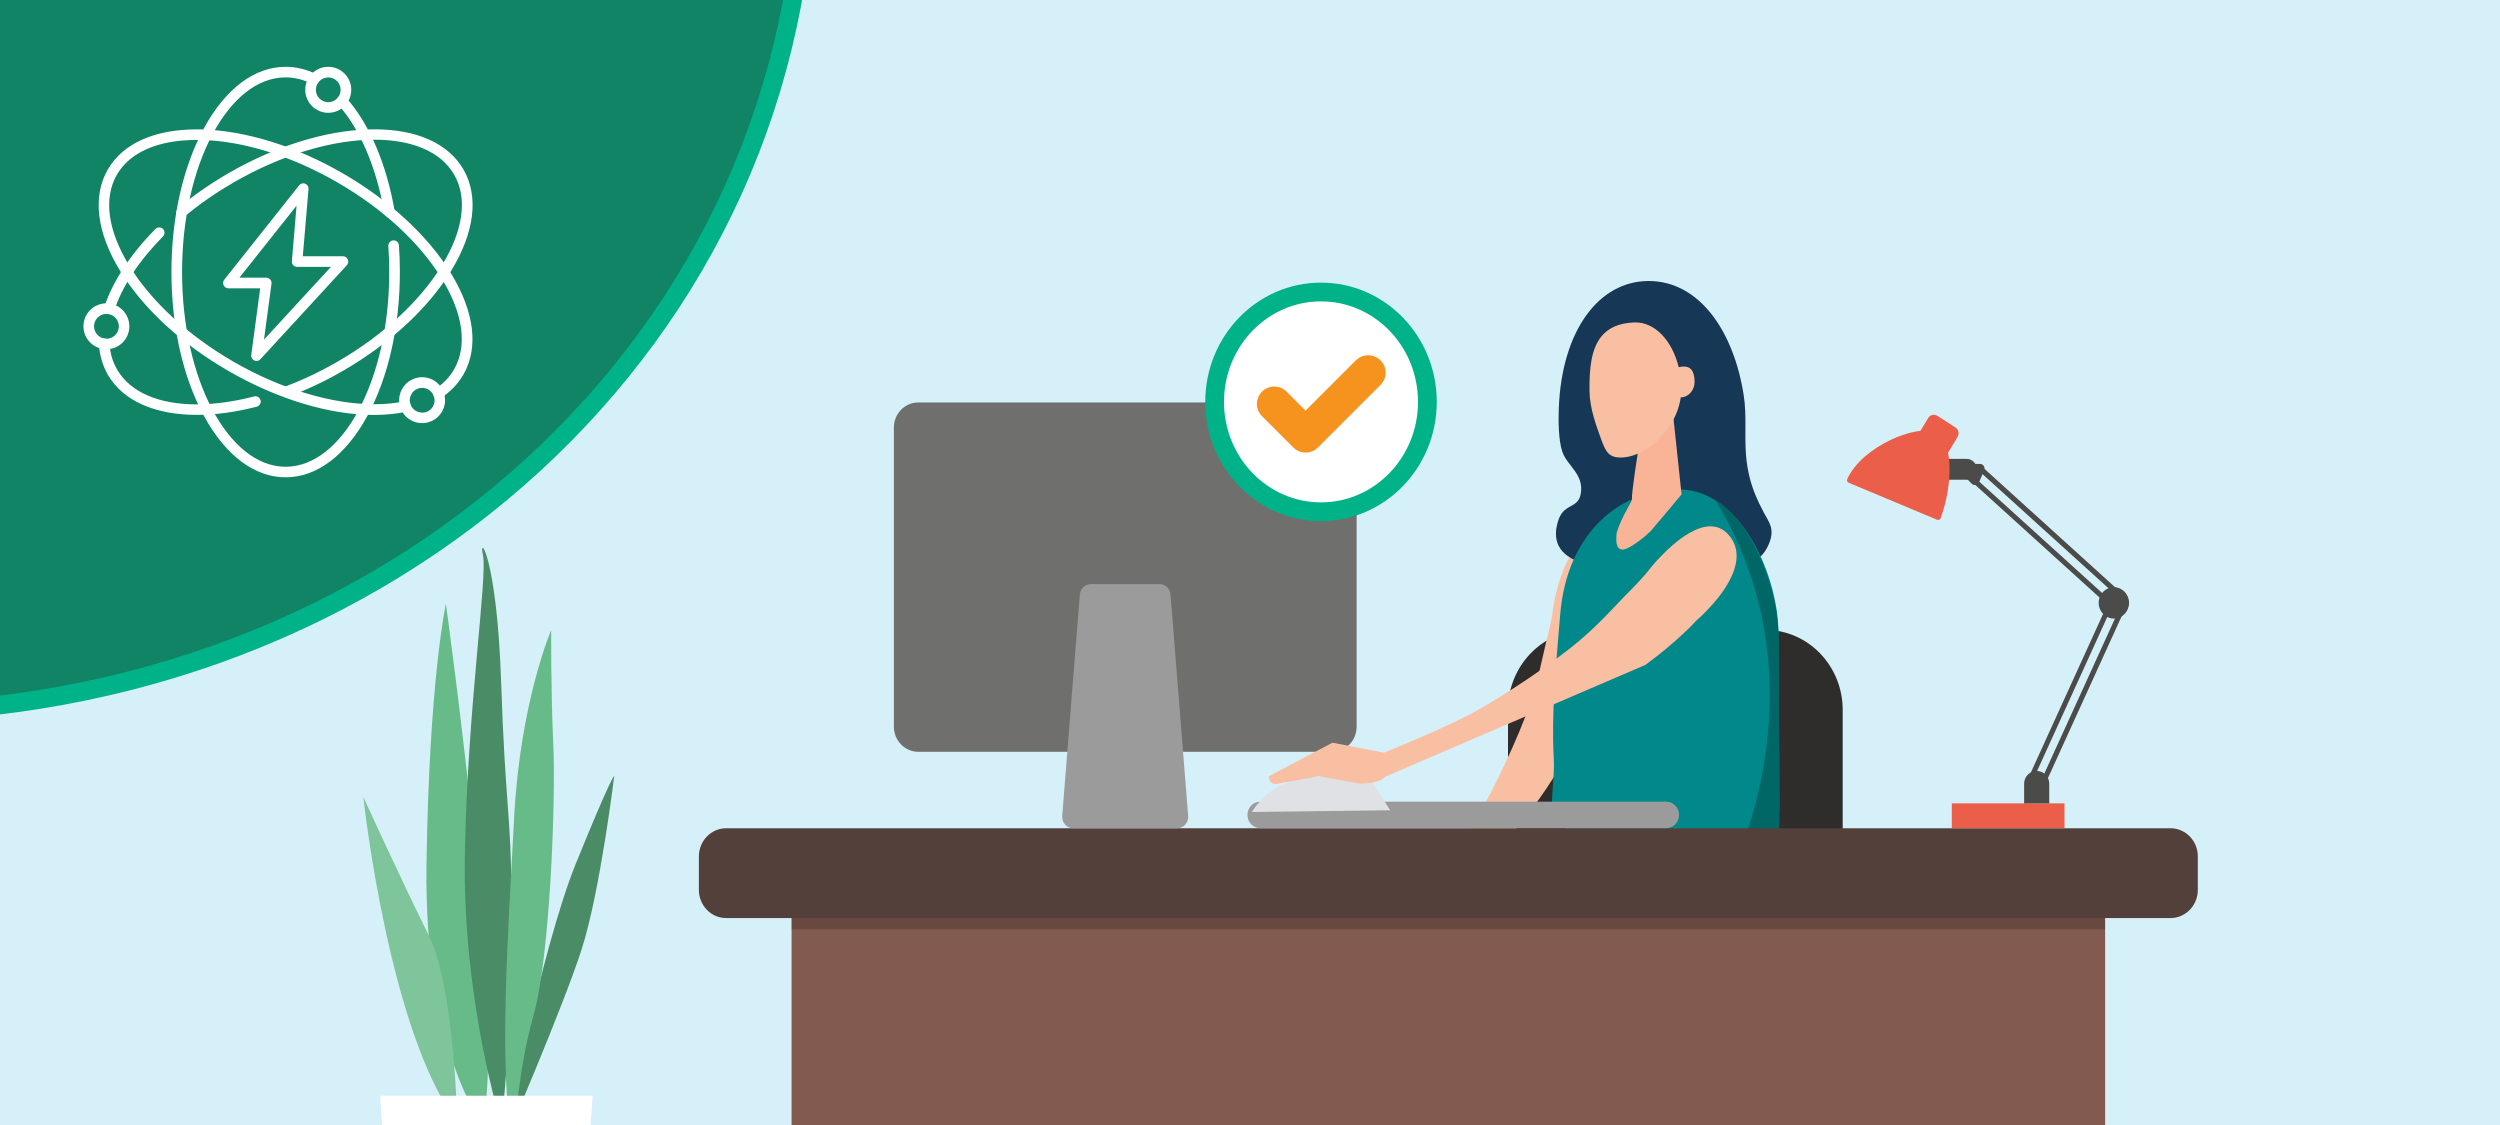
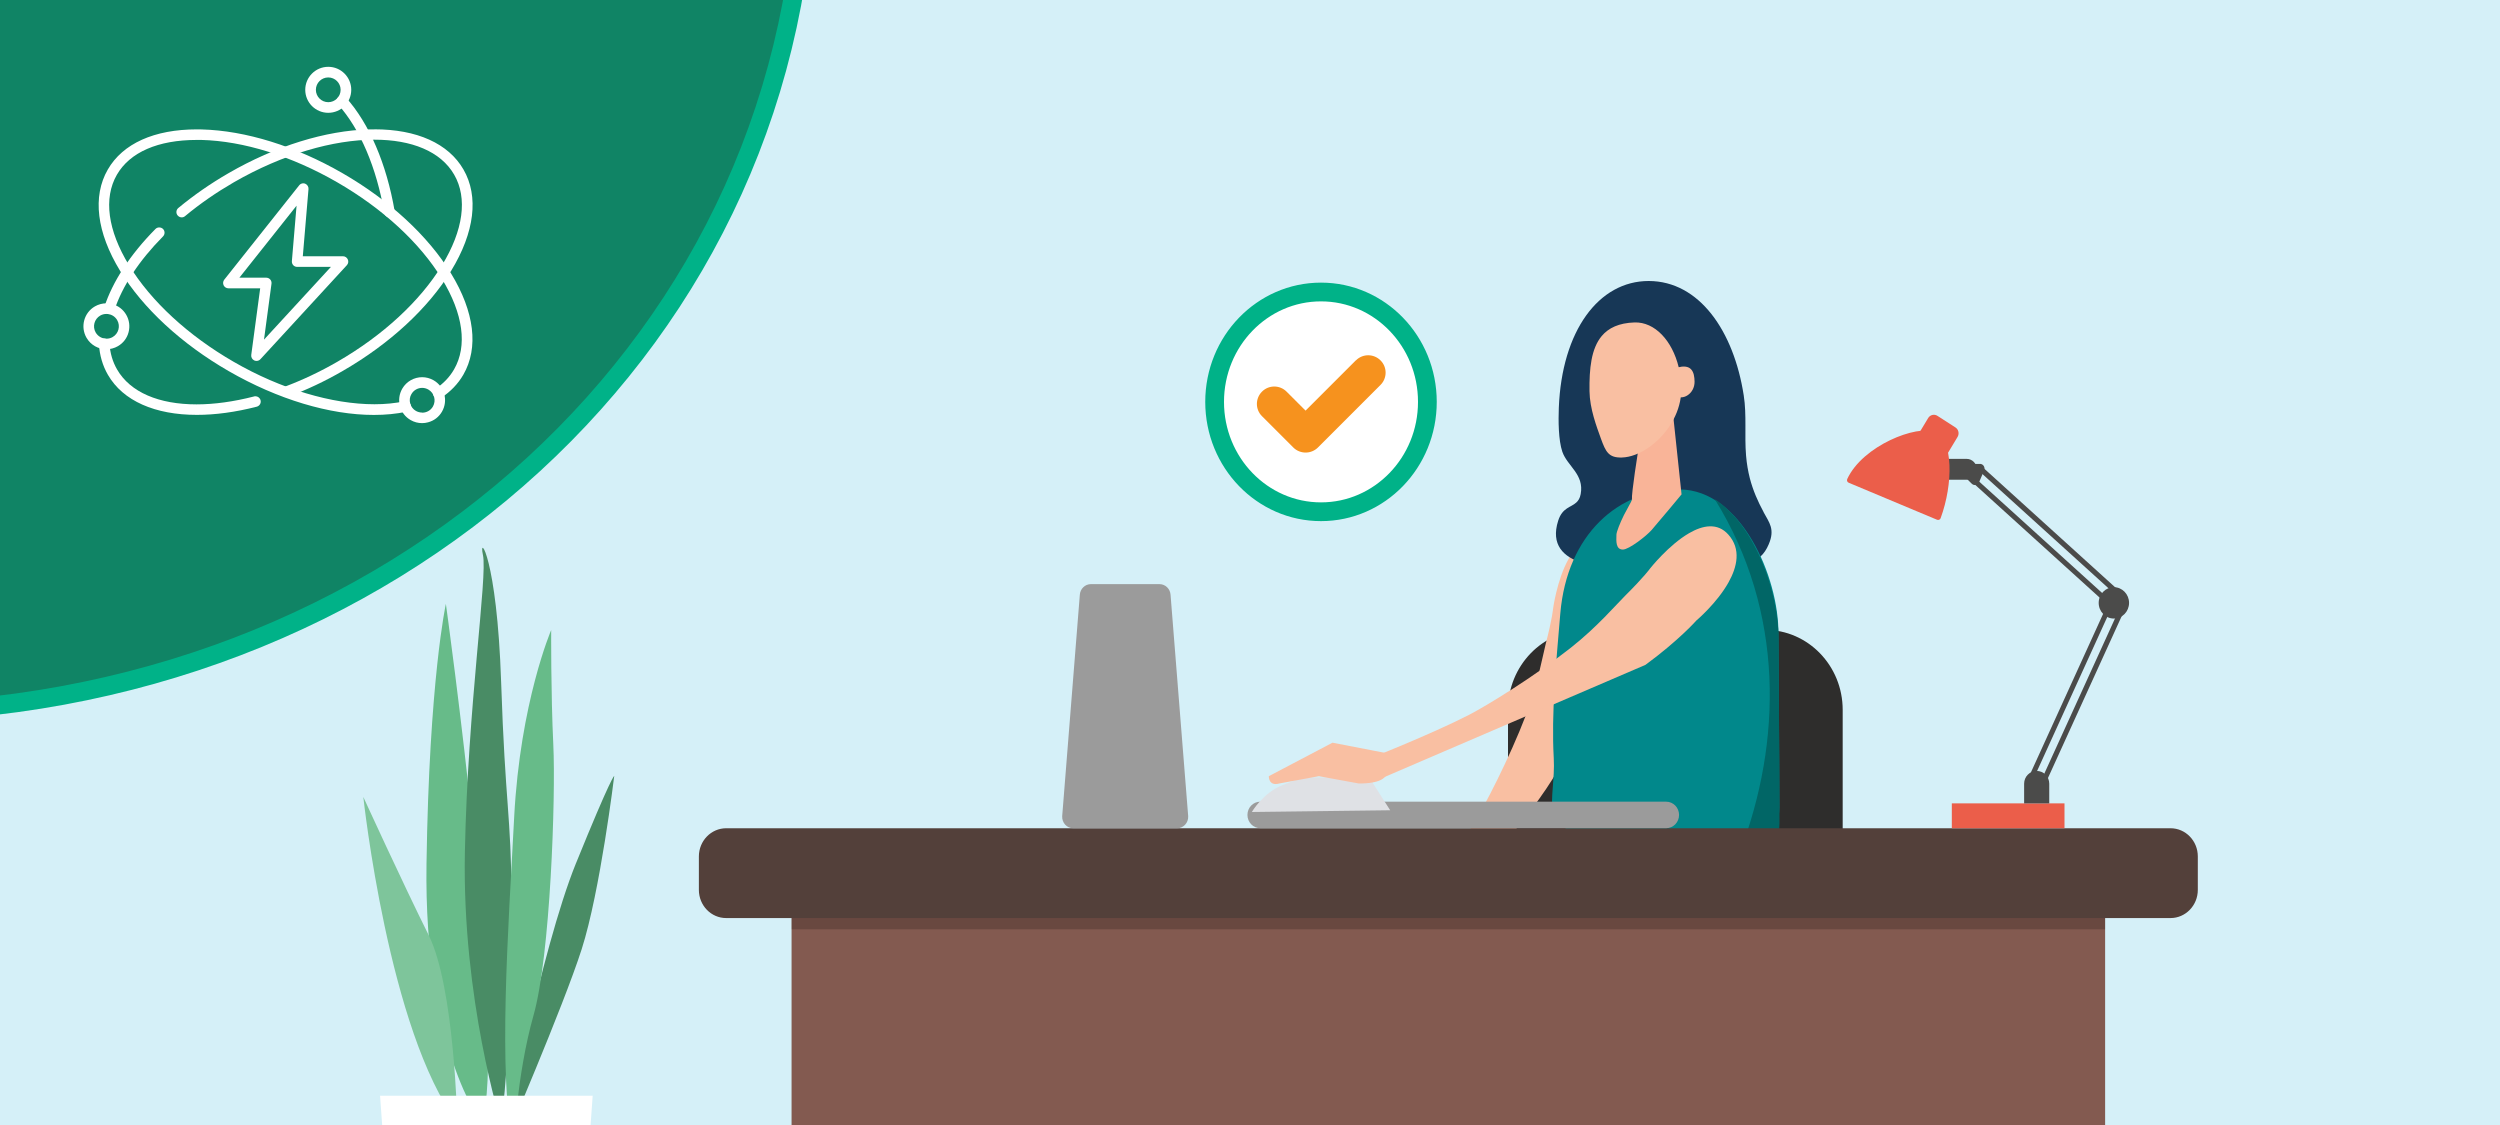
<svg xmlns="http://www.w3.org/2000/svg" viewBox="0 0 400 180">
  <defs>
    <style>.cls-1{fill:#67bb89;}.cls-2{fill:#6f6f6e;}.cls-3{fill:#7ec59b;}.cls-4,.cls-5{fill:#fff;}.cls-6{fill:#016666;}.cls-7{fill:#01888b;}.cls-8{fill:#53403a;}.cls-9,.cls-10{fill:none;}.cls-11{fill:#108465;}.cls-11,.cls-5{stroke:#00b288;stroke-miterlimit:10;stroke-width:3px;}.cls-12{fill:#173756;}.cls-13{fill:#2e2d2c;}.cls-14{fill:#f6921e;}.cls-15{fill:#f9b498;}.cls-10{fill-rule:evenodd;}.cls-16{fill:#835a50;}.cls-17{fill:#498c65;}.cls-18{fill:#9b9b9b;}.cls-19{opacity:.2;}.cls-20{fill:#dfe1e5;}.cls-21{fill:#50b381;}.cls-22{fill:#eb5e4a;}.cls-23{fill:#4b4b4a;}.cls-24{fill:#f9bfa2;}.cls-25{fill:#d5f0f8;}</style>
  </defs>
  <g id="Layer_4">
    <rect class="cls-25" x="-2115.01" y="-76.36" width="2608.54" height="267" />
    <path class="cls-11" d="M129.02-24.44c0,78.74-66.72,138.43-149.02,138.43V-24.44h149.02Z" />
-     <path class="cls-4" d="M45.7,10.69c-4.98,0-9.62,3.49-13.06,9.81-3.36,6.17-5.21,14.34-5.21,23.03s1.85,16.87,5.21,23.03c3.45,6.33,8.09,9.81,13.06,9.81s9.62-3.49,13.07-9.81c3.36-6.17,5.21-14.35,5.21-23.03,0-1.43-.05-2.87-.15-4.28-.03-.45-.4-.79-.85-.79-.02,0-.04,0-.06,0-.47.03-.82.44-.79.91.1,1.37.15,2.77.15,4.16,0,17.18-7.44,31.15-16.58,31.15s-16.57-13.97-16.57-31.15,7.43-31.15,16.57-31.15c1.42,0,2.83.35,4.19,1.03.12.06.25.09.38.09.31,0,.61-.17.76-.47.21-.42.04-.93-.38-1.14-1.6-.8-3.27-1.2-4.95-1.2h0Z" />
    <path class="cls-4" d="M54.72,15.3c-.2,0-.4.07-.57.22-.35.31-.38.85-.06,1.2,3.53,3.93,6.16,10.1,7.4,17.36.07.41.43.71.83.71.05,0,.1,0,.14-.01.46-.08.77-.52.69-.98-1.3-7.58-4.07-14.04-7.81-18.21-.17-.19-.4-.28-.63-.28h0Z" />
    <path class="cls-4" d="M52.52,10.69c-2.03,0-3.68,1.65-3.68,3.68s1.65,3.68,3.68,3.68,3.68-1.65,3.68-3.68-1.65-3.68-3.68-3.68h0ZM52.52,16.35c-1.09,0-1.98-.89-1.98-1.98s.89-1.98,1.98-1.98,1.98.89,1.98,1.98-.89,1.98-1.98,1.98h0Z" />
    <path class="cls-4" d="M16.67,54.17s-.03,0-.05,0c-.47.03-.82.43-.79.9.11,1.79.59,3.43,1.43,4.89,2.42,4.2,7.57,6.42,14.24,6.42,2.93,0,6.16-.43,9.58-1.31.45-.12.73-.58.61-1.03-.1-.38-.44-.64-.82-.64-.07,0-.14,0-.21.03-3.31.85-6.42,1.27-9.21,1.27-6.02,0-10.61-1.93-12.72-5.59-.71-1.23-1.12-2.62-1.21-4.14-.03-.45-.41-.8-.85-.8h0Z" />
    <path class="cls-4" d="M59.9,20.7c-.26,0-.52,0-.79,0-7.02.18-15.03,2.66-22.55,7.01-2.88,1.66-5.58,3.54-8.03,5.57-.36.3-.41.83-.11,1.19.17.2.41.31.65.31.19,0,.38-.06.54-.2,2.38-1.98,5-3.79,7.8-5.41,7.84-4.52,15.93-6.82,22.51-6.82,5.91,0,10.59,1.85,12.75,5.6,2.16,3.75,1.47,8.89-1.95,14.49-3.52,5.75-9.46,11.24-16.74,15.44-2.77,1.6-5.63,2.95-8.5,4.02-.44.16-.66.65-.5,1.09.13.34.45.55.8.55.1,0,.2-.02.3-.05,2.96-1.1,5.91-2.49,8.76-4.14,7.52-4.34,13.68-10.03,17.34-16.02,3.76-6.15,4.46-11.91,1.97-16.22-2.4-4.15-7.44-6.42-14.25-6.42h0Z" />
    <path class="cls-4" d="M25.47,36.39c-.22,0-.44.08-.6.25-4.02,4.06-6.85,8.39-8.19,12.51-.15.45.1.92.54,1.07.09.03.18.04.26.04.36,0,.69-.23.81-.59,1.26-3.87,3.96-7.97,7.79-11.84.33-.33.33-.87,0-1.2-.17-.16-.38-.24-.6-.24h0Z" />
    <path class="cls-4" d="M17.02,48.53c-.64,0-1.27.17-1.83.49-1.76,1.01-2.36,3.27-1.35,5.02.68,1.18,1.92,1.84,3.19,1.84.62,0,1.26-.16,1.83-.49.85-.49,1.46-1.28,1.71-2.23.25-.95.12-1.94-.37-2.79-.49-.85-1.28-1.46-2.23-1.71-.32-.09-.64-.13-.96-.13h0ZM17.03,54.19c-.69,0-1.35-.36-1.72-.99-.55-.95-.22-2.16.73-2.71.31-.18.65-.26.99-.26.69,0,1.35.35,1.72.99.55.95.22,2.16-.73,2.71-.31.18-.65.26-.99.26h0Z" />
    <path class="cls-4" d="M31.49,20.7c-6.8,0-11.84,2.26-14.24,6.42-2.49,4.31-1.79,10.07,1.97,16.22,3.66,5.99,9.82,11.68,17.34,16.02,7.89,4.55,16.21,7.03,23.26,7.03,1.85,0,3.61-.17,5.25-.52.46-.1.75-.55.65-1.01-.08-.4-.44-.67-.83-.67-.06,0-.12,0-.18.02-1.49.31-3.09.47-4.8.47-6.76,0-14.96-2.42-22.52-6.79-7.28-4.2-13.23-9.69-16.74-15.44-3.42-5.59-4.11-10.74-1.95-14.49,2.08-3.61,6.6-5.57,12.78-5.57.24,0,.49,0,.74,0,6.74.17,14.46,2.58,21.74,6.78,7.28,4.2,13.23,9.69,16.74,15.44,3.42,5.59,4.11,10.74,1.95,14.49-.71,1.23-1.71,2.28-2.98,3.12-.39.26-.5.78-.24,1.18.16.25.43.38.71.38.16,0,.32-.05.47-.14,1.49-.99,2.68-2.23,3.52-3.68,2.49-4.31,1.79-10.07-1.97-16.22-3.66-5.99-9.82-11.68-17.34-16.02-7.52-4.34-15.53-6.83-22.55-7.01-.27,0-.53-.01-.79-.01h0Z" />
    <path class="cls-4" d="M67.55,60.35c-1.27,0-2.51.66-3.19,1.84-.49.85-.62,1.84-.37,2.79.25.95.86,1.74,1.71,2.23.57.33,1.2.49,1.83.49.32,0,.64-.04.96-.13.95-.25,1.74-.86,2.23-1.71,1.01-1.76.41-4.01-1.35-5.02-.58-.33-1.21-.49-1.83-.49h0ZM67.54,66.01c-.34,0-.68-.09-.99-.26-.46-.26-.79-.69-.92-1.2-.14-.51-.07-1.05.2-1.5.37-.64,1.03-.99,1.72-.99.34,0,.68.09.99.27.95.55,1.27,1.76.73,2.71-.37.64-1.03.99-1.72.99h0Z" />
    <path class="cls-4" d="M48.53,29.33c-.25,0-.5.11-.66.32l-11.99,15.1c-.2.25-.24.6-.1.9.14.29.44.48.76.48h5.09s-1.43,10.66-1.43,10.66c-.05.37.15.72.48.88.12.05.24.08.36.08.23,0,.46-.1.62-.27l13.84-15.05c.23-.25.29-.61.15-.92-.14-.31-.44-.51-.78-.51h-6.42l.91-10.75c.03-.37-.19-.72-.53-.86-.1-.04-.21-.06-.31-.06h0ZM38.3,44.43l9.15-11.52-.75,8.87c-.02.24.06.47.22.65s.39.27.62.27h5.41l-10.71,11.64,1.2-8.95c.03-.24-.04-.49-.2-.67-.16-.18-.39-.29-.64-.29h-4.3Z" />
  </g>
  <g id="Layer_10">
    <path class="cls-13" d="M282.44,100.78h-28.76c-6.85,0-12.4,5.73-12.4,12.8v27.56h53.55v-27.56c0-7.07-5.55-12.8-12.4-12.8Z" />
    <path class="cls-17" d="M92.16,138.11c-5.67,13.98-11.58,45.1-11.58,45.1,0,0,9.53-22.11,12.49-31.34,2.96-9.24,5.21-27.73,5.21-27.73,0,0-.45,0-6.12,13.98Z" />
    <path class="cls-1" d="M68.24,138.21c-.43,29.43,8.77,41.39,8.77,41.39,4.34-11.2-5.67-82.98-5.67-82.98,0,0-2.67,12.15-3.1,41.59Z" />
    <path class="cls-17" d="M80.18,109.1c-.67-19.99-3.67-23.78-2.91-20.3.76,3.48-2.43,24.09-2.89,47.57-.46,23.48,5.8,43.38,5.8,43.38,0,0,1.82-12.41,1.67-36.07-.09-13.68-1-14.59-1.67-34.58Z" />
    <path class="cls-1" d="M88.18,100.83s-4.95,11.54-5.91,29.87c-.96,18.33-2.62,41.12-.13,52.83,0,0,.53-11.59,3.22-21.06,2.69-9.47,3.57-34.97,3.17-43.3-.4-8.33-.34-18.34-.34-18.34Z" />
    <path class="cls-3" d="M58.13,127.51s4.05,37.6,15.04,52.09c0,0-.46-21.71-4.58-29.97-4.12-8.26-10.46-22.12-10.46-22.12Z" />
    <polygon class="cls-4" points="64.97 233.15 90.67 233.15 94.83 175.32 60.81 175.32 64.97 233.15" />
    <path class="cls-24" d="M220.05,148.69c-.1-.48,1.1-.86,1.1-.86,0,0,2.63-.81,4.26-.9.04,0,.08,0,.13,0,2.25-3.12,6.78-9.49,10.24-15.11,1.67-2.71,5.72-10.48,8.38-17.43,1.89-4.94,2.68-9.51,3.14-11.31,1.08-4.17,1.19-5.68,1.19-5.68,0,0,.61-4.57,2.43-7.87,1.21-2.2,2.96-3.84,5.42-3.2,2.86.75,3.75,3.36,3.83,6.1.1,3.7-1.28,7.66-1.28,7.66,0,0-.77,4.06-3.31,10.09-1.69,4.01-4.59,10.34-7.21,14.53-4.89,7.8-15.01,18.81-20.21,23.87.06.13.12.26.15.37,0,0,.64,1.78.18,2.77-.46.99-1.41,1.37-2.21,1.87-.8.5-.92.81-1.35.86-.3.03-1.01-.31-.43-1.11.58-.81,1.98-1.18,2.14-1.63.17-.46-.56-.81-1.94-.53-1.38.28-2.82.91-3.49,1.45-.73.58-1.38,1.51-1.87,1.15-.48-.36-.04-1.05.28-1.41.42-.49.65-.58.65-.58,0,0-.43.19-.6-.37-.21-.71.63-.93.63-.93,0,0-.5-.16-.54-.65-.04-.49.54-.56.54-.56,0,0-.14-.05-.25-.59" />
    <path class="cls-12" d="M282.18,81.94c-.95-1.76-1.7-3.47-2.21-5.43-.28-1.11-.49-2.29-.6-3.61-.27-3.21.12-6.48-.37-9.62-1.6-10.34-7.12-18.31-15.21-18.32-8.01,0-13.9,7.98-14.38,20.3-.08,2.02-.07,5.15.56,7.01.79,2.31,3.53,3.61,2.94,6.78-.12.67-.38,1.06-.71,1.36-.86.79-2.22.8-2.89,2.9-1.23,3.85.84,5.84,3.93,6.77,4.47,1.35,11.09.49,12.91-.09,1.34-.43,4.06-.32,6.89-.21,3.68.14,7.53.28,8.68-.78.49-.45.92-1.07,1.28-1.92,1.03-2.42.08-3.45-.83-5.14" />
    <path class="cls-7" d="M250.26,136.12l.24-3.73c-.71-.95-1.88-2.51-2.01-2.87-.49-1.36.3-4.94.11-8.23-.4-7.12.37-15.14,1.05-23.15,1.09-12.67,9.33-19.91,19.11-19.83,9.78.08,15.85,13.9,15.79,23.1-.01,1.46.15,19.89.15,27.82,0,3.96-2.8,5.34-6.91,5.61.15.52-1.1.39-.95.95-1.45.07-26.58.35-26.58.35" />
    <path class="cls-6" d="M278.4,136.32c6.68-17.57,7.19-38.35-4.03-56.44,6.44,4.17,10.25,14.84,10.2,22.49-.01,1.53.15,20.9.15,29.23,0,4.16-2.58,5.57-6.69,5.85l.37-1.13h0Z" />
    <path class="cls-15" d="M269.05,79.12l-1.4-13.19-5.53,6.07s-1.12,6.99-1.01,7.97c-.14.4-.76,1.41-1.27,2.42-.65,1.31-1.19,2.68-1.21,3.15-.04,1.09-.11,2.38,1.03,2.39.97,0,3.76-2.17,4.59-3.12,1.31-1.5,4.79-5.7,4.79-5.7,0,0,.06.29,0,0" />
    <path class="cls-24" d="M268.89,58.71c-.1.02-.2.03-.3.04-1.03-4.25-3.82-7.26-7.06-7.16-2.51.08-4.17.88-5.26,2.18-1.68,2.01-2,5.22-1.95,8.82.04,2.81,1.14,5.68,1.82,7.57.77,2.12,1.23,3.11,3.38,3.04,1.35-.04,2.86-.62,4.27-1.6,2.48-1.72,4.66-4.65,5.13-8.02.01,0,.03,0,.04,0,.39-.01.75-.13,1.06-.34.67-.44,1.12-1.25,1.11-2.17-.01-.76-.12-1.51-.55-1.97-.33-.36-.86-.54-1.69-.41" />
    <polygon class="cls-10" points="307.13 259.16 236.5 259.16 236.5 44.94 307.13 44.94 307.13 259.16 307.13 259.16" />
    <polygon class="cls-9" points="307.48 259.19 236.49 259.19 236.49 44.62 307.48 44.62 307.48 259.19 307.48 259.19" />
    <polygon class="cls-10" points="307.48 259.19 236.49 259.19 236.49 44.62 307.48 44.62 307.48 259.19 307.48 259.19" />
    <polygon class="cls-10" points="307.48 44.62 236.49 44.62 236.49 259.19 307.48 259.19 307.48 44.62 307.48 44.62" />
    <rect class="cls-16" x="126.65" y="143.85" width="210.17" height="78.95" />
    <rect class="cls-19" x="126.65" y="143.85" width="210.17" height="4.84" />
    <path class="cls-8" d="M347.28,132.52H116.19c-2.41,0-4.37,2.02-4.37,4.51v5.35c0,2.49,1.95,4.51,4.37,4.51h231.09c2.41,0,4.37-2.02,4.37-4.51v-5.35c0-2.49-1.95-4.51-4.37-4.51Z" />
-     <path class="cls-2" d="M213.16,64.39h-66.24c-2.15,0-3.9,1.8-3.9,4.03v47.84c0,2.22,1.75,4.03,3.9,4.03h66.24c2.15,0,3.9-1.8,3.9-4.03v-47.84c0-2.22-1.75-4.03-3.9-4.03Z" />
    <path class="cls-18" d="M185.53,93.46h-10.99c-.94,0-1.72.76-1.77,1.73l-2.82,35.41c-.05,1.05.75,1.92,1.77,1.92h16.62c1.01,0,1.82-.88,1.77-1.92l-2.82-35.41c-.05-.97-.83-1.73-1.77-1.73Z" />
    <path class="cls-18" d="M266.59,128.27h-64.95c-1.14,0-2.05.95-2.05,2.12s.92,2.12,2.05,2.12h64.95c1.14,0,2.06-.95,2.06-2.12s-.92-2.12-2.06-2.12Z" />
    <rect class="cls-22" x="312.29" y="128.54" width="18.03" height="3.98" />
    <path class="cls-23" d="M325.87,123.35c-1.11,0-2.01.91-2.01,2.04v3.15h4.02v-3.15c0-1.13-.9-2.04-2.01-2.04Z" />
    <path class="cls-22" d="M312.87,68.39l-2.89-1.86c-.5-.32-1.16-.16-1.47.35l-1.8,2.99c-.31.52-.16,1.2.34,1.52l2.89,1.86c.5.32,1.16.16,1.47-.35l1.8-2.99c.31-.52.16-1.2-.34-1.52Z" />
    <path class="cls-23" d="M314.67,73.42h-6.51c-.89,0-1.62.75-1.62,1.67s.73,1.67,1.62,1.67h6.51c.89,0,1.62-.75,1.62-1.67s-.73-1.67-1.62-1.67Z" />
    <path class="cls-23" d="M316.79,74.23h-2.72c-.4,0-.72.33-.72.74,0,.2.08.4.22.54l1.92,1.89c.36.36.96.23,1.16-.24l.81-1.89c.21-.49-.14-1.05-.66-1.05Z" />
    <path class="cls-23" d="M315.04,76.68l23.23,21.05,1.87-2.21-23.23-21.05-1.87,2.21ZM339,95.61l-.8.95-22.01-19.94.8-.95,22.01,19.94Z" />
    <path class="cls-23" d="M324.39,124.8l2.57,1.25,13.16-28.89-2.57-1.25-13.16,28.89ZM339.03,97.57l-12.47,27.37-1.1-.54,12.47-27.37,1.1.54Z" />
    <path class="cls-23" d="M338.22,93.95c-1.34,0-2.43,1.13-2.43,2.51s1.09,2.51,2.43,2.51,2.43-1.13,2.43-2.51-1.09-2.51-2.43-2.51Z" />
    <path class="cls-22" d="M309.62,69.13c-2.91-1.22-11.59,2.17-14.06,7.51-.11.23,0,.51.24.6l14.13,5.92c.23.09.49-.02.57-.25,2.03-5.52,2.03-12.56-.88-13.78Z" />
    <path class="cls-24" d="M218.01,121.75c.1.08,11.07-4.31,16.99-7.35,2.85-1.47,10.41-6.09,16.34-10.77,4.22-3.33,7.31-6.96,8.66-8.29,3.12-3.1,4.02-4.39,4.02-4.39,0,0,2.94-3.73,6.23-5.64,2.19-1.27,4.55-1.74,6.3.24,2.04,2.3,1.41,5.12.02,7.62-1.88,3.36-5.14,6.1-5.14,6.1,0,0-2.8,3.18-8.16,7.11l-43.79,18.82-1.47-3.01" />
    <path class="cls-20" d="M200.3,129.91s1.76-3.05,4.9-4.29l3.14-1.24h9.58c.72,0,1.38.37,1.78.99l2.73,4.27-22.13.28Z" />
    <path class="cls-24" d="M203.01,124.19s-.07,1.67,1.71,1.16l6.3-1.16,6.35,1.16s3.42.15,4.3-1.16l1.27-3.47-9.74-1.89-10.19,5.36Z" />
    <ellipse class="cls-21" cx="211.36" cy="64.3" rx="17.02" ry="17.58" />
    <ellipse class="cls-5" cx="211.36" cy="64.3" rx="17.02" ry="17.58" />
    <path class="cls-14" d="M216.94,57.65l-8.05,8.05-3.04-3.04c-1.09-1.09-2.85-1.09-3.93,0-1.09,1.09-1.09,2.85,0,3.93l5.01,5.01c.54.54,1.26.81,1.97.81s1.42-.27,1.97-.81l10.01-10.01c1.09-1.09,1.09-2.85,0-3.93-1.09-1.09-2.85-1.09-3.93,0Z" />
  </g>
</svg>